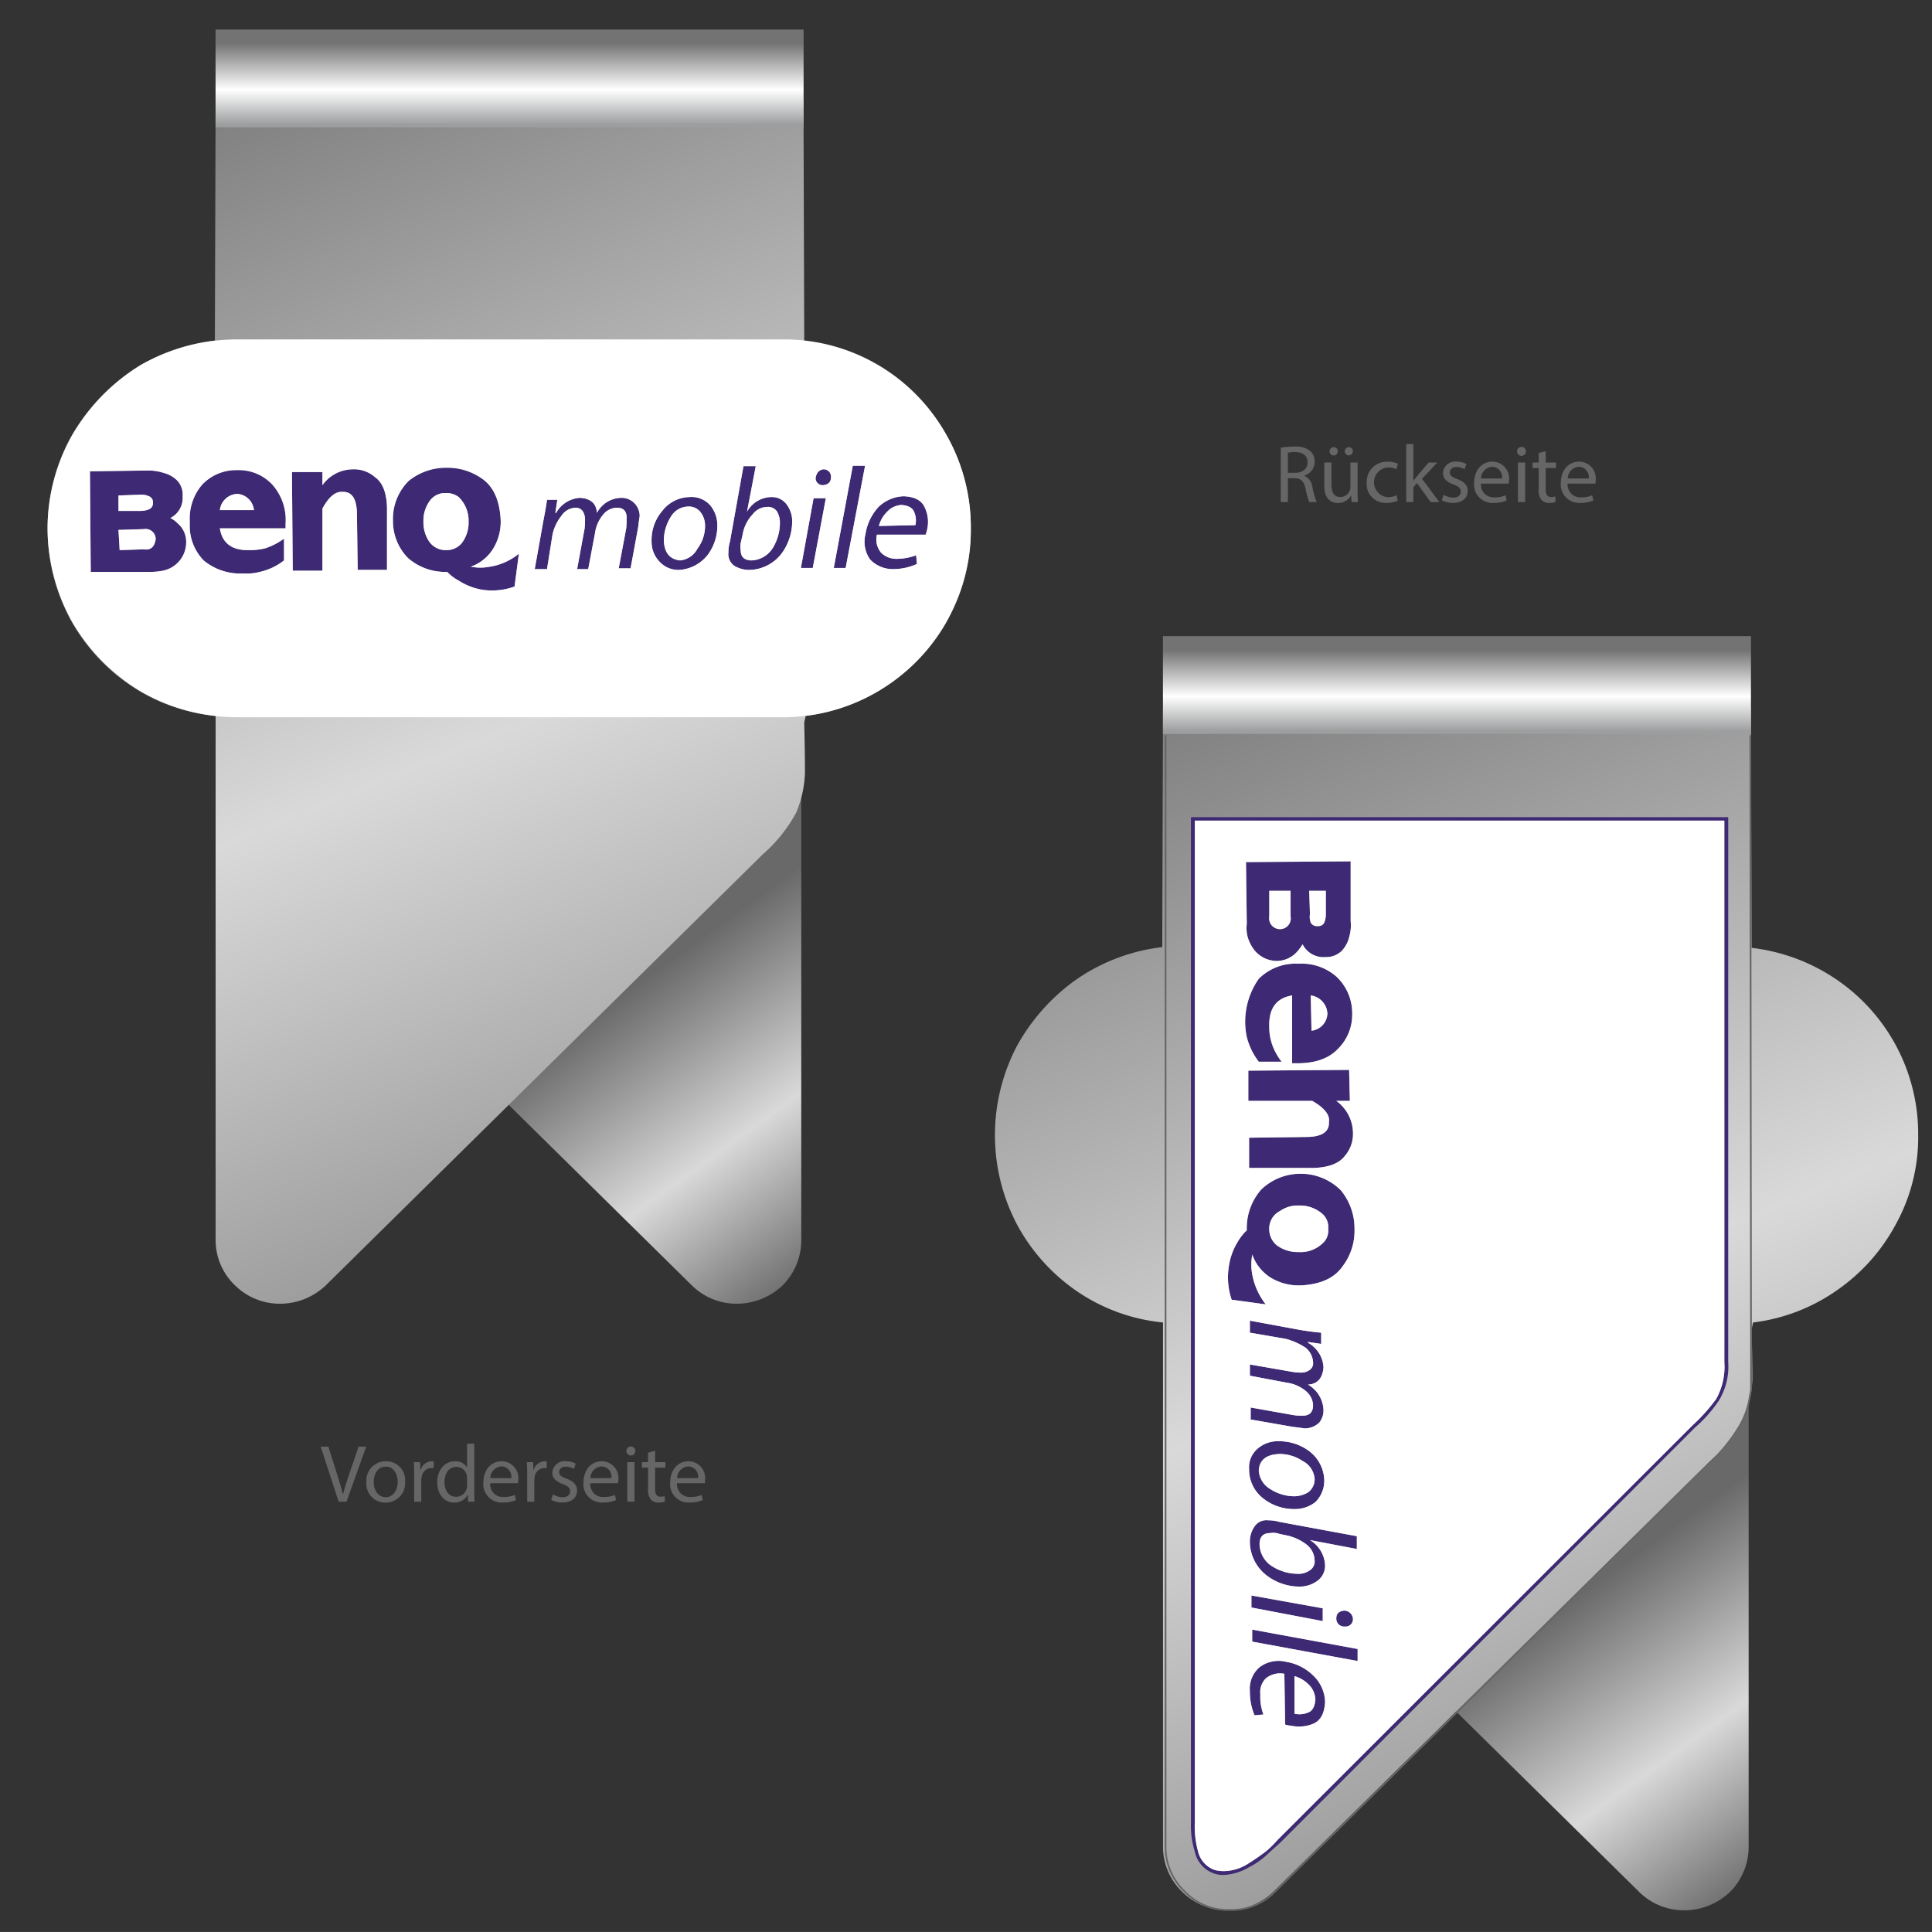
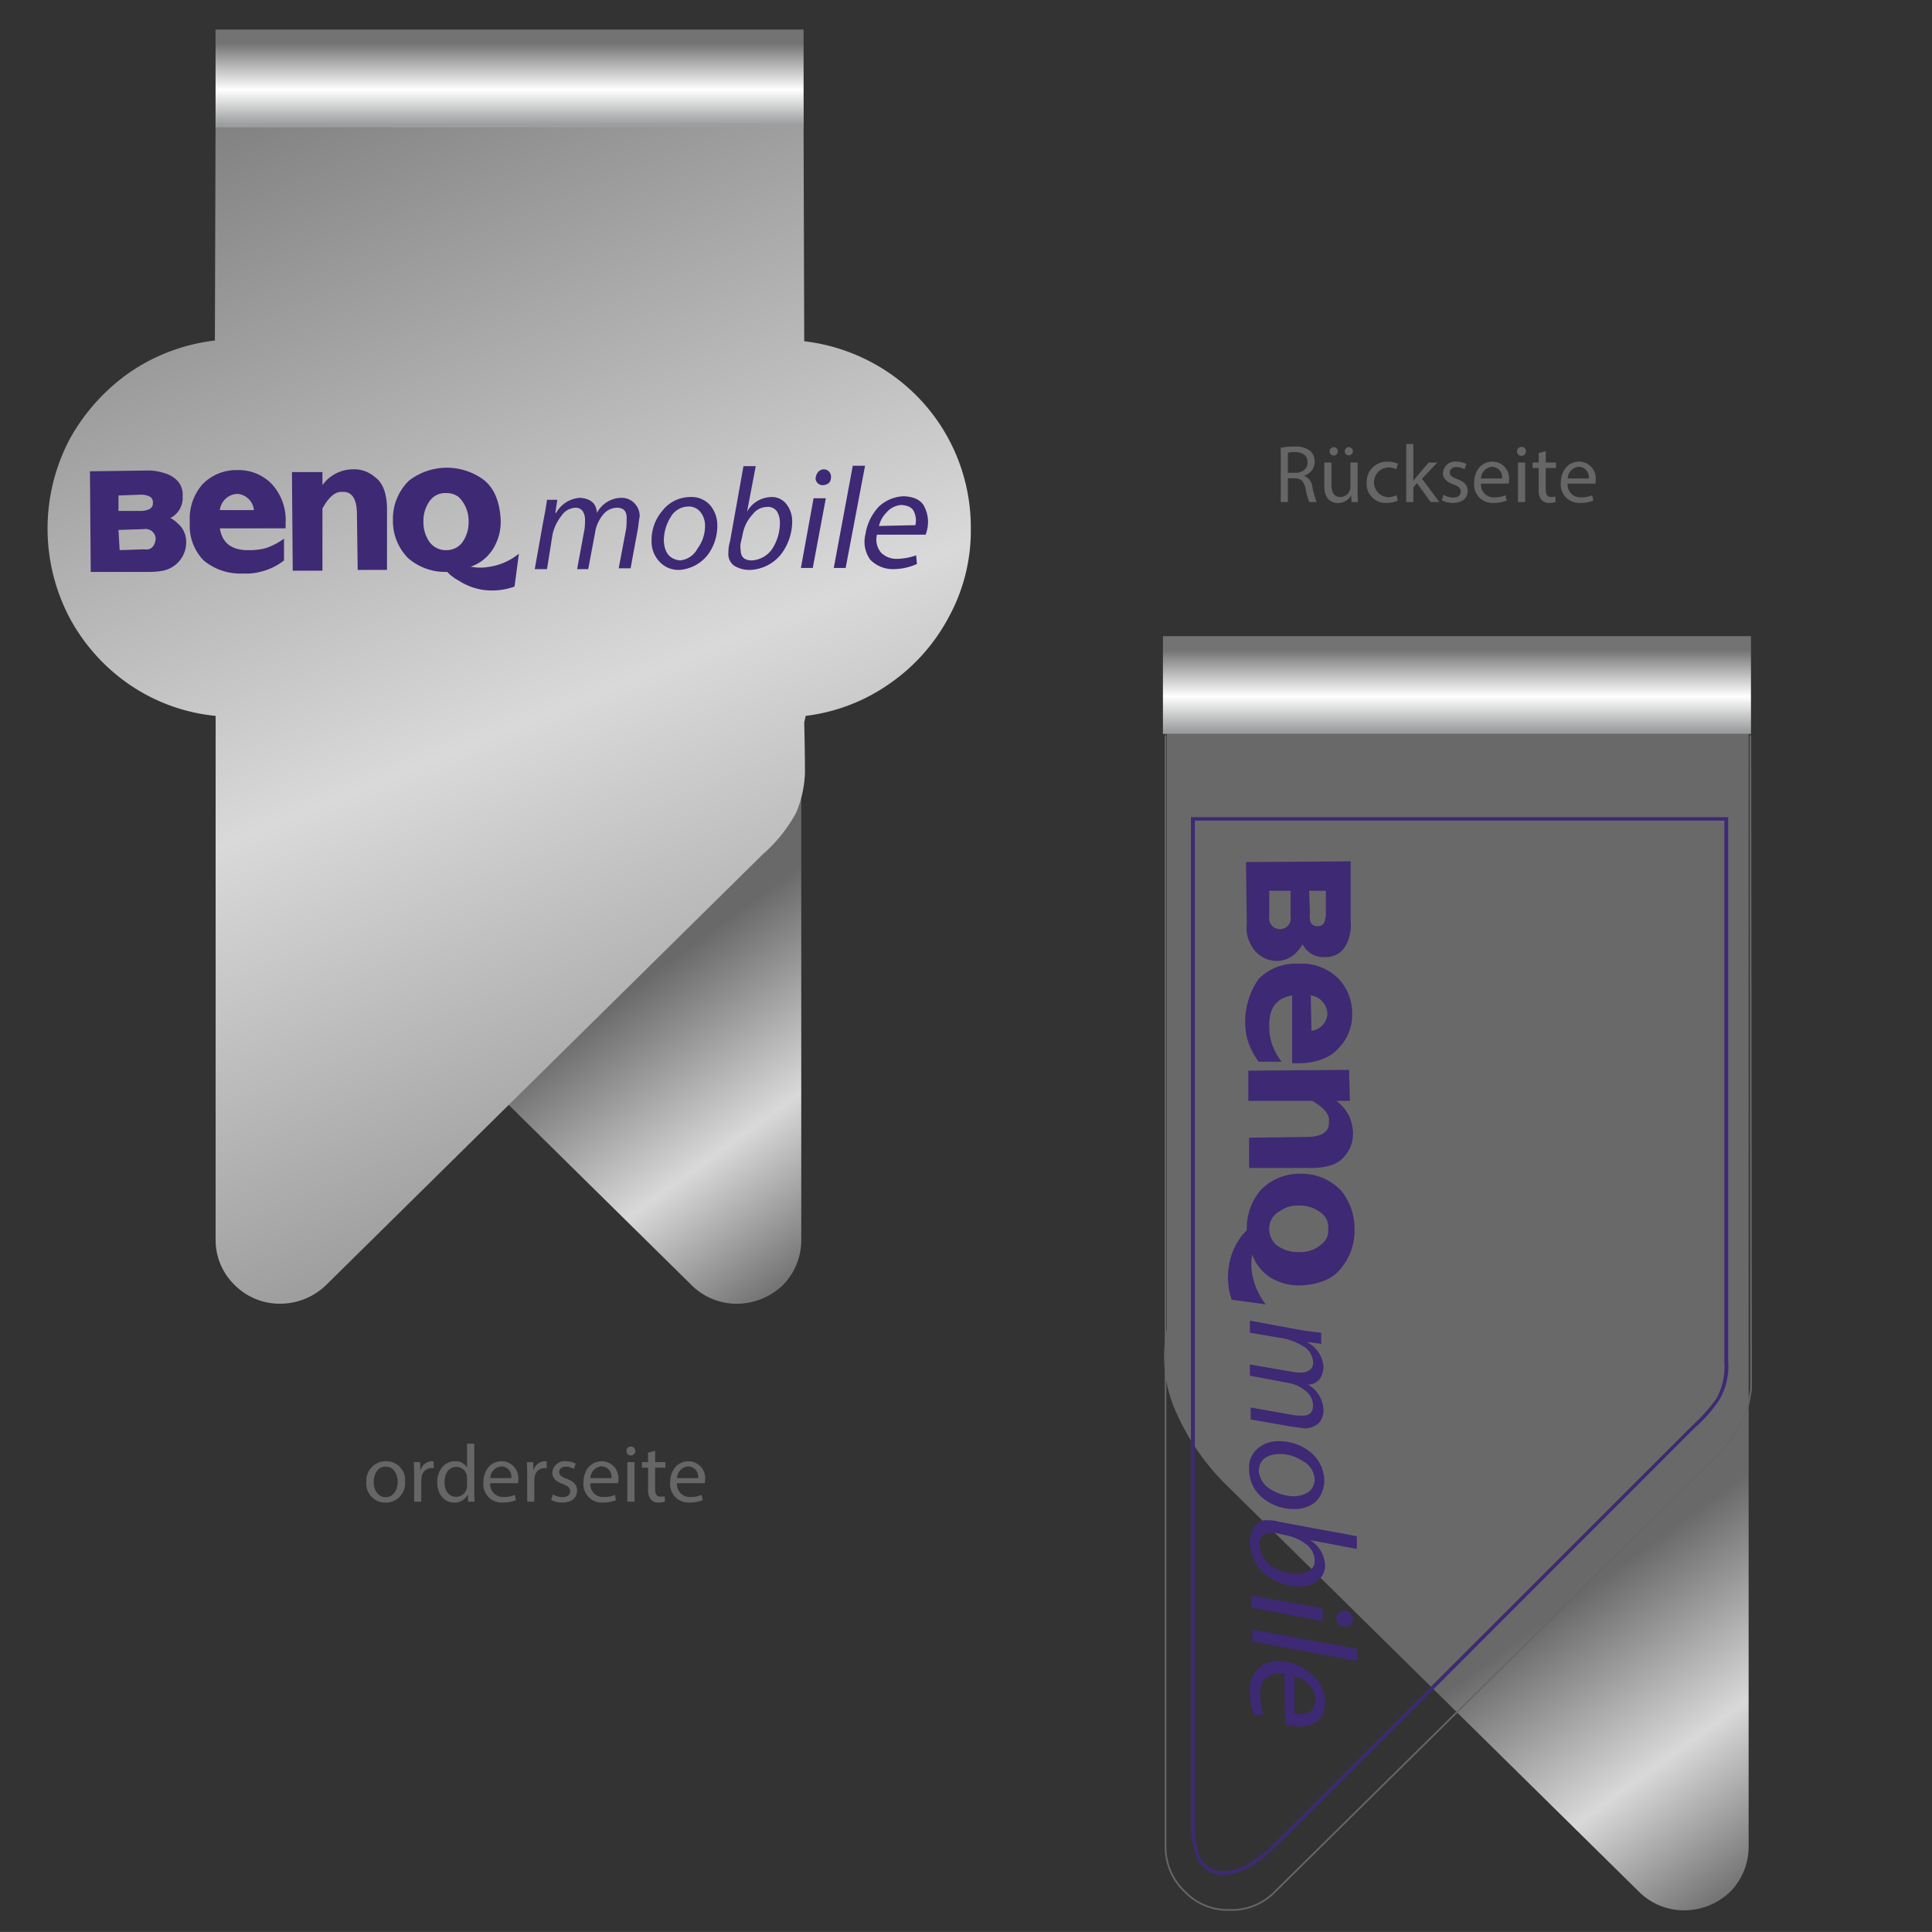
<svg xmlns="http://www.w3.org/2000/svg" xmlns:xlink="http://www.w3.org/1999/xlink" viewBox="0 0 283.465 283.46">
  <rect x="0" y="0" width="283.465" height="283.46" fill="#333333" stroke="none" />
  <defs>
    <style>.cls-1{fill:url(#Unbenannter_Verlauf_19);}.cls-2{fill:url(#Unbenannter_Verlauf_20);}.cls-3{fill:url(#Unbenannter_Verlauf_97);}.cls-4{fill:none;stroke:#666;stroke-miterlimit:10;stroke-width:0.249px;}.cls-5{fill:url(#Unbenannter_Verlauf_19-2);}.cls-6{fill:url(#Unbenannter_Verlauf_20-2);}.cls-7{fill:url(#Unbenannter_Verlauf_97-2);}.cls-8{fill:#3e2974;}.cls-9{fill:#fff;}.cls-10{fill:#666;}</style>
    <linearGradient id="Unbenannter_Verlauf_19" x1="65.204" y1="271.242" x2="43.673" y2="300.921" gradientTransform="matrix(1.469, 0, 0, -1.469, 192.458, 657.946)" gradientUnits="userSpaceOnUse">
      <stop offset="0" stop-color="#595959" />
      <stop offset="0.498" stop-color="#dad9d9" />
      <stop offset="1" stop-color="#6a6969" />
    </linearGradient>
    <linearGradient id="Unbenannter_Verlauf_20" x1="41.713" y1="253.473" x2="-8.702" y2="377.827" gradientTransform="matrix(1.469, 0, 0, -1.469, 192.678, 657.946)" gradientUnits="userSpaceOnUse">
      <stop offset="0" stop-color="#828181" />
      <stop offset="0.498" stop-color="#dad9d9" />
      <stop offset="1" stop-color="#828181" />
    </linearGradient>
    <linearGradient id="Unbenannter_Verlauf_97" x1="213.766" y1="189.166" x2="213.766" y2="177.271" gradientTransform="matrix(1, 0, 0, -1, 0, 284.54)" gradientUnits="userSpaceOnUse">
      <stop offset="0" stop-color="#737373" />
      <stop offset="0.573" stop-color="#fff" />
      <stop offset="1" stop-color="#9c9e9f" />
    </linearGradient>
    <linearGradient id="Unbenannter_Verlauf_19-2" x1="-29.449" y1="331.847" x2="-50.981" y2="361.527" xlink:href="#Unbenannter_Verlauf_19" />
    <linearGradient id="Unbenannter_Verlauf_20-2" x1="-52.941" y1="314.079" x2="-103.355" y2="438.432" xlink:href="#Unbenannter_Verlauf_20" />
    <linearGradient id="Unbenannter_Verlauf_97-2" x1="74.766" y1="278.166" x2="74.766" y2="266.271" xlink:href="#Unbenannter_Verlauf_97" />
  </defs>
  <title>wing-clip-form-01-referenz-01</title>
  <g id="Form_1" data-name="Form 1">
    <g id="Clip">
      <g id="Clips_Clip-4" data-name="Clips Clip-4">
        <g id="Clips_Clip-4-2" data-name="Clips Clip-4">
          <g id="Form4_Vorne" data-name="Form4 Vorne">
            <g id="Layer8_0_FILL" data-name="Layer8 0 FILL">
              <path class="cls-1" d="M171.203,107.677V195.013a19.873,19.873,0,0,0,1.498,12.492,34.375,34.375,0,0,0,7.061,10.211L240.485,277.57a9.356,9.356,0,0,0,6.626,2.716,9.749,9.749,0,0,0,6.735-2.716,9.356,9.356,0,0,0,2.716-6.626V107.677Z" />
            </g>
-             <path class="cls-2" d="M256.996,195.013l.217-.978a27.054,27.054,0,0,0,12.384-4.78,27.547,27.547,0,0,0,8.582-9.668,26.384,26.384,0,0,0,3.259-13.035,27.402,27.402,0,0,0-11.949-22.812,27.837,27.837,0,0,0-12.492-4.671l-.109-35.393H170.637l-.109,35.285a27.837,27.837,0,0,0-12.492,4.671,29.174,29.174,0,0,0-8.799,9.776,28.136,28.136,0,0,0,0,26.288,27.863,27.863,0,0,0,8.799,9.776,27.003,27.003,0,0,0,12.601,4.562v76.908a9.154,9.154,0,0,0,2.824,6.626,9.356,9.356,0,0,0,6.626,2.716,9.749,9.749,0,0,0,6.735-2.716l64.09-63.221a22.062,22.062,0,0,0,4.888-6.083,16.44,16.44,0,0,0,1.304-5.866Q257.105,199.358,256.996,195.013Z" />
            <path class="cls-3" d="M256.905,107.677V93.338h-86.278v14.339Z" />
          </g>
        </g>
        <g id="Kopie-von-deckel">
          <path class="cls-4" d="M171.011,107.875V271.037a8.997,8.997,0,0,0,2.806,6.488,8.725,8.725,0,0,0,6.583,2.703,8.854,8.854,0,0,0,6.691-2.703l63.675-62.821a23.963,23.963,0,0,0,4.209-5.082,11.808,11.808,0,0,0,1.727-4.541l.216-1.189L256.811,107.875" />
        </g>
      </g>
      <g id="Clips_Clip-4-3" data-name="Clips Clip-4">
        <g id="Form4_Vorne-2" data-name="Form4 Vorne">
          <g id="Layer8_0_FILL-2" data-name="Layer8 0 FILL">
            <path class="cls-5" d="M32.203,18.677v87.337a19.873,19.873,0,0,0,1.498,12.492,34.375,34.375,0,0,0,7.061,10.211l60.723,59.854a9.356,9.356,0,0,0,6.626,2.716,9.749,9.749,0,0,0,6.735-2.716,9.356,9.356,0,0,0,2.716-6.626V18.677Z" />
          </g>
          <path class="cls-6" d="M117.996,106.013l.217-.978a27.054,27.054,0,0,0,12.384-4.78,27.547,27.547,0,0,0,8.582-9.668,26.384,26.384,0,0,0,3.259-13.035,27.402,27.402,0,0,0-11.949-22.812,27.836,27.836,0,0,0-12.492-4.671l-.109-35.393H31.637l-.109,35.285a27.837,27.837,0,0,0-12.492,4.671,29.174,29.174,0,0,0-8.799,9.776,28.136,28.136,0,0,0,0,26.288,27.863,27.863,0,0,0,8.799,9.776A27.003,27.003,0,0,0,31.637,105.035v76.908a9.154,9.154,0,0,0,2.824,6.626,9.356,9.356,0,0,0,6.626,2.716,9.749,9.749,0,0,0,6.735-2.716l64.09-63.221a22.061,22.061,0,0,0,4.888-6.083,16.439,16.439,0,0,0,1.304-5.866Q118.105,110.358,117.996,106.013Z" />
          <path class="cls-7" d="M117.905,18.677V4.338h-86.278V18.677Z" />
        </g>
      </g>
    </g>
    <g id="Logo_1" data-name="Logo 1">
      <g id="Szene-1">
        <path class="cls-8" d="M47.309,74.612q1.395-2.557,2.906-2.441,2.034-.116,2.15,2.964l.116,8.484h4.3V74.379q-.116-3.196-1.743-4.358a4.649,4.649,0,0,0-3.312-1.162,5.517,5.517,0,0,0-4.417,2.324V69.265H42.834l.116,14.47h4.358v-9.124m-5.404,2.906v-.755a7.781,7.781,0,0,0-2.034-5.753,6.743,6.743,0,0,0-5.056-2.034,6.88,6.88,0,0,0-5.114,2.092,7.614,7.614,0,0,0-1.86,5.346v.465A7.287,7.287,0,0,0,29.875,82.224a8.412,8.412,0,0,0,5.811,1.918,7.758,7.758,0,0,0,2.441-.232,8.863,8.863,0,0,0,3.545-1.685V79.028A9.897,9.897,0,0,1,38.999,80.423a8.918,8.918,0,0,1-2.383.291q-3.835.116-4.358-3.196h9.647m-9.647-2.673a2.681,2.681,0,0,1,2.557-2.383,2.631,2.631,0,0,1,2.441,2.383H32.258m-19.061-5.695.116,14.76H22.088a9.77,9.77,0,0,0,1.802-.174,4.249,4.249,0,0,0,3.429-4.184,3.539,3.539,0,0,0-1.278-2.789,3.548,3.548,0,0,0-1.046-.755,3.299,3.299,0,0,0,1.802-3.196,2.991,2.991,0,0,0-.872-2.383,4.428,4.428,0,0,0-1.918-1.046,7.32,7.32,0,0,0-2.324-.349l-8.484.116M17.381,72.694l3.312-.116a2.588,2.588,0,0,1,1.162.232.905.905,0,0,1,.581.93.95.95,0,0,1-.581.988,3.109,3.109,0,0,1-1.162.232H17.381V72.694m0,5.056,3.719-.116a1.482,1.482,0,0,1,1.743,1.453q-.232,1.743-1.743,1.511l-3.545.116-.174-2.964m109.541-9.414h-1.802L122.331,83.329h1.743l2.848-14.993m-6.102.523q-.988.116-1.162,1.337a1.039,1.039,0,0,0,1.104.988q1.162-.116,1.162-1.162a1.071,1.071,0,0,0-1.104-1.162m.349,4.242h-1.801L117.508,83.329h1.743L121.169,73.101m14.644,5.346a5.519,5.519,0,0,0,.232-.814,4.867,4.867,0,0,0-.349-3.138q-.639-1.569-3.08-1.685a5.609,5.609,0,0,0-3.719,1.569,7.633,7.633,0,0,0-1.918,4.01,4.502,4.502,0,0,0,.697,3.719,4.615,4.615,0,0,0,3.429,1.395,8.465,8.465,0,0,0,3.429-.755l-.116-1.278a8.427,8.427,0,0,1-2.847.523,3.192,3.192,0,0,1-2.266-.872,2.984,2.984,0,0,1-.639-2.673h7.148m-1.685-3.312a3.013,3.013,0,0,1,.174,1.918l-5.346.116a4.388,4.388,0,0,1,1.162-2.034,3.095,3.095,0,0,1,2.15-1.046q1.511.116,1.86,1.046M70.844,70.311a9.105,9.105,0,0,0-10.867.232,7.855,7.855,0,0,0-2.324,5.811,7.724,7.724,0,0,0,2.208,5.521,8.289,8.289,0,0,0,5.753,2.034,6.662,6.662,0,0,0,1.685,1.278,9.17,9.17,0,0,0,3.429,1.337,9.665,9.665,0,0,0,4.765-.465l.639-4.823a8.882,8.882,0,0,1-4.3,1.918,7.044,7.044,0,0,1-2.673,0h-.116a6.223,6.223,0,0,0,3.254-2.557,7.52,7.52,0,0,0,1.162-4.358q-.232-4.184-2.615-5.927m-3.545,2.615a4.85,4.85,0,0,1,1.453,3.603,4.978,4.978,0,0,1-.988,3.138,2.862,2.862,0,0,1-2.208,1.046,2.934,2.934,0,0,1-2.673-1.395,5.006,5.006,0,0,1-.755-2.789,4.881,4.881,0,0,1,1.046-3.196,2.748,2.748,0,0,1,2.266-.988,2.927,2.927,0,0,1,1.86.581m41.783-4.533L107.106,79.435a5.506,5.506,0,0,0-.232,1.627,2.104,2.104,0,0,0,.814,1.918,4.184,4.184,0,0,0,2.324.639,6.111,6.111,0,0,0,4.649-2.383,7.983,7.983,0,0,0,1.569-4.707,4.059,4.059,0,0,0-.755-2.441,2.68,2.68,0,0,0-2.266-1.162,4.164,4.164,0,0,0-3.603,2.15l1.278-6.683h-1.801m-.349,11.041.232-1.046a5.732,5.732,0,0,1,1.453-2.906,2.704,2.704,0,0,1,2.092-1.104,1.598,1.598,0,0,1,1.511.697,3.291,3.291,0,0,1,.407,1.685,7.116,7.116,0,0,1-.988,3.545,3.862,3.862,0,0,1-3.138,1.918q-1.627,0-1.627-1.511a2.741,2.741,0,0,1,.058-1.278M97.169,74.96a6.57,6.57,0,0,0-1.569,4.475,4.184,4.184,0,0,0,1.104,2.906,3.736,3.736,0,0,0,2.847,1.278h.116a5.791,5.791,0,0,0,4.126-2.15,7.115,7.115,0,0,0,1.453-4.417,4.544,4.544,0,0,0-.988-2.847,3.647,3.647,0,0,0-3.08-1.278,5.179,5.179,0,0,0-4.01,2.034m5.695.291a3.206,3.206,0,0,1,.581,1.801,5.505,5.505,0,0,1-1.104,3.429,3.226,3.226,0,0,1-2.557,1.743q-2.266-.232-2.383-2.906a6.505,6.505,0,0,1,.988-3.429,3.006,3.006,0,0,1,2.557-1.569,2.163,2.163,0,0,1,1.918.93m-15.574,3.022A5.446,5.446,0,0,1,88.51,75.483a2.641,2.641,0,0,1,2.034-.988q1.511,0,1.395,1.743a11.863,11.863,0,0,1-.058,1.278l-1.104,5.869h1.743l1.104-5.986q.116-.988.232-1.685a2.737,2.737,0,0,0-.93-2.034,2.62,2.62,0,0,0-1.743-.639A4.121,4.121,0,0,0,87.58,75.251q-.116-2.034-2.441-2.208A4.297,4.297,0,0,0,81.595,75.251h-.116l.291-1.918H80.258q-.174,1.278-.523,3.022l-1.278,7.148h1.802l.814-5.114a6.616,6.616,0,0,1,1.278-2.673,2.596,2.596,0,0,1,2.034-1.22,1.248,1.248,0,0,1,1.162.581,2.353,2.353,0,0,1,.291,1.162q0,.639-.058,1.278l-1.104,5.986h1.627Z" />
-         <path class="cls-9" d="M142.438,77.517a27.389,27.389,0,0,0-3.719-13.947A27.242,27.242,0,0,0,114.777,49.798H34.698a28.735,28.735,0,0,0-14.005,3.719A29.38,29.38,0,0,0,10.756,63.571,27.821,27.821,0,0,0,6.979,77.517a28.369,28.369,0,0,0,3.777,14.005,29.039,29.039,0,0,0,9.937,9.937,28.368,28.368,0,0,0,14.005,3.777h80.078A27.671,27.671,0,0,0,138.719,91.522a27.919,27.919,0,0,0,3.719-14.005M88.51,75.483a5.446,5.446,0,0,0-1.22,2.789l-.988,5.23H84.675l1.104-5.986q.058-.639.058-1.278a2.353,2.353,0,0,0-.291-1.162,1.248,1.248,0,0,0-1.162-.581,2.596,2.596,0,0,0-2.034,1.22,6.616,6.616,0,0,0-1.278,2.673l-.814,5.114h-1.802l1.278-7.148q.349-1.743.523-3.022H81.769L81.478,75.251h.116a4.297,4.297,0,0,1,3.545-2.208q2.324.174,2.441,2.208a4.121,4.121,0,0,1,3.603-2.208,2.62,2.62,0,0,1,1.743.639,2.737,2.737,0,0,1,.93,2.034q-.116.697-.232,1.685l-1.104,5.986H90.776l1.104-5.869a11.863,11.863,0,0,0,.058-1.278q.116-1.743-1.395-1.743a2.641,2.641,0,0,0-2.034.988m7.09,3.952a6.57,6.57,0,0,1,1.569-4.475,5.179,5.179,0,0,1,4.01-2.034,3.647,3.647,0,0,1,3.08,1.278,4.544,4.544,0,0,1,.988,2.847,7.115,7.115,0,0,1-1.453,4.417,5.791,5.791,0,0,1-4.126,2.15h-.116a3.736,3.736,0,0,1-2.847-1.278,4.184,4.184,0,0,1-1.104-2.906m11.506,0,1.976-11.041h1.801l-1.278,6.683a4.164,4.164,0,0,1,3.603-2.15,2.68,2.68,0,0,1,2.266,1.162,4.059,4.059,0,0,1,.755,2.441,7.983,7.983,0,0,1-1.569,4.707,6.111,6.111,0,0,1-4.649,2.383,4.184,4.184,0,0,1-2.324-.639,2.104,2.104,0,0,1-.814-1.918,5.506,5.506,0,0,1,.232-1.627M65.556,68.626A8.562,8.562,0,0,1,70.844,70.311q2.383,1.743,2.615,5.927a7.52,7.52,0,0,1-1.162,4.358,6.223,6.223,0,0,1-3.254,2.557h.116a7.044,7.044,0,0,0,2.673,0,8.882,8.882,0,0,0,4.3-1.918l-.639,4.823a9.665,9.665,0,0,1-4.765.465,9.17,9.17,0,0,1-3.429-1.337,6.662,6.662,0,0,1-1.685-1.278,8.289,8.289,0,0,1-5.753-2.034,7.724,7.724,0,0,1-2.208-5.521A7.855,7.855,0,0,1,59.977,70.544a8.485,8.485,0,0,1,5.579-1.918m70.49,9.007a5.519,5.519,0,0,1-.232.814h-7.148a2.984,2.984,0,0,0,.639,2.673,3.192,3.192,0,0,0,2.266.872,8.427,8.427,0,0,0,2.847-.523l.116,1.278a8.465,8.465,0,0,1-3.429.755,4.615,4.615,0,0,1-3.429-1.395,4.502,4.502,0,0,1-.697-3.719,7.633,7.633,0,0,1,1.918-4.01,5.609,5.609,0,0,1,3.719-1.569q2.441.116,3.08,1.685a4.867,4.867,0,0,1,.349,3.138m-16.678-4.533H121.169L119.251,83.329H117.508l1.86-10.228m.291-2.906q.174-1.22,1.162-1.337a1.071,1.071,0,0,1,1.104,1.162q-0,1.046-1.162,1.162a1.039,1.039,0,0,1-1.104-.988m5.463-1.86h1.802L124.075,83.329h-1.743l2.789-14.993M13.313,83.91l-.116-14.76,8.484-.116a7.32,7.32,0,0,1,2.324.349,4.428,4.428,0,0,1,1.918,1.046,2.991,2.991,0,0,1,.872,2.383,3.299,3.299,0,0,1-1.802,3.196,3.548,3.548,0,0,1,1.046.755,3.539,3.539,0,0,1,1.278,2.789,4.249,4.249,0,0,1-3.429,4.184,9.77,9.77,0,0,1-1.802.174h-8.775m28.591-7.148v.755H32.258q.523,3.312,4.358,3.196a8.918,8.918,0,0,0,2.383-.291,9.897,9.897,0,0,0,2.673-1.395v3.196a8.863,8.863,0,0,1-3.545,1.685,7.758,7.758,0,0,1-2.441.232,8.412,8.412,0,0,1-5.811-1.918,7.287,7.287,0,0,1-2.034-5.346v-.465A7.614,7.614,0,0,1,29.701,71.067a6.88,6.88,0,0,1,5.114-2.092,6.743,6.743,0,0,1,5.056,2.034,7.781,7.781,0,0,1,2.034,5.753m8.31-4.591q-1.511-.116-2.906,2.441v9.124H42.95L42.834,69.265h4.475v1.918a5.517,5.517,0,0,1,4.417-2.324,4.649,4.649,0,0,1,3.312,1.162q1.627,1.162,1.743,4.358v9.24h-4.3l-.116-8.484q-.116-3.08-2.15-2.964m-15.4.291a2.681,2.681,0,0,0-2.557,2.383h4.998a2.631,2.631,0,0,0-2.441-2.383m-13.714,5.172-3.719.116.174,2.964,3.545-.116q1.511.232,1.743-1.511a1.482,1.482,0,0,0-1.743-1.453m-.407-5.056-3.312.116v2.266h3.312a3.109,3.109,0,0,0,1.162-.232.95.95,0,0,0,.581-.988.905.905,0,0,0-.581-.93,2.588,2.588,0,0,0-1.162-.232M134.302,77.052a3.013,3.013,0,0,0-.174-1.918q-.349-.93-1.86-1.046a3.095,3.095,0,0,0-2.15,1.046,4.388,4.388,0,0,0-1.162,2.034l5.346-.116m-65.55-.523a4.85,4.85,0,0,0-1.453-3.603,2.927,2.927,0,0,0-1.86-.581,2.748,2.748,0,0,0-2.266.988,4.881,4.881,0,0,0-1.046,3.196,5.006,5.006,0,0,0,.755,2.789,2.934,2.934,0,0,0,2.673,1.395,2.862,2.862,0,0,0,2.208-1.046,4.978,4.978,0,0,0,.988-3.138m40.214,1.86-.232,1.046a2.741,2.741,0,0,0-.058,1.278q0,1.511,1.627,1.511a3.862,3.862,0,0,0,3.138-1.918,7.116,7.116,0,0,0,.988-3.545,3.291,3.291,0,0,0-.407-1.685,1.598,1.598,0,0,0-1.511-.697,2.704,2.704,0,0,0-2.092,1.104,5.732,5.732,0,0,0-1.453,2.906m-5.521-1.337a3.206,3.206,0,0,0-.581-1.801,2.163,2.163,0,0,0-1.918-.93,3.006,3.006,0,0,0-2.557,1.569,6.505,6.505,0,0,0-.988,3.429q.116,2.673,2.383,2.906a3.226,3.226,0,0,0,2.557-1.743A5.505,5.505,0,0,0,103.445,77.052Z" />
      </g>
      <g id="Szene-1-2" data-name="Szene-1">
        <path class="cls-8" d="M186.112,271.914q1.251-1.137,1.706-1.536l60.855-60.911a20.12,20.12,0,0,0,3.526-3.981,9.558,9.558,0,0,0,1.365-5.63v-79.964H174.738V267.364a12.818,12.818,0,0,0,.569,4.322,4.32,4.32,0,0,0,2.787,3.185,4.143,4.143,0,0,0,1.422.228,7.992,7.992,0,0,0,3.64-1.081,11.783,11.783,0,0,0,2.957-2.104m1.365-1.991a16.328,16.328,0,0,1-1.649,1.649,34.628,34.628,0,0,1-2.901,1.991,6.661,6.661,0,0,1-3.412.967,4.95,4.95,0,0,1-1.308-.171,3.816,3.816,0,0,1-2.446-2.787,13.764,13.764,0,0,1-.455-4.209V120.403h77.689v79.452a9.75,9.75,0,0,1-1.194,5.403,26.202,26.202,0,0,1-3.469,3.867l-60.855,60.798m1.194-26.105a4.605,4.605,0,0,0-3.867.796,4.147,4.147,0,0,0-1.422,3.526,8.95,8.95,0,0,0,.682,3.526l1.308-.114a7.291,7.291,0,0,1-.455-2.957,2.816,2.816,0,0,1,.796-2.332,3.294,3.294,0,0,1,2.73-.682l.114,7.45a4.338,4.338,0,0,0,.91.171,5.479,5.479,0,0,0,3.185-.284q1.649-.683,1.763-3.242a5.585,5.585,0,0,0-1.763-3.867,7.374,7.374,0,0,0-3.981-1.991m3.242,3.242a3.25,3.25,0,0,1,1.081,2.275q-.114,1.592-1.081,1.934a3.302,3.302,0,0,1-1.991.171v-5.517a4.695,4.695,0,0,1,1.991,1.137m2.161-9.213v-1.877L183.61,234.093v1.763l10.465,1.991m5.119,5.858v-1.763l-15.47-2.844V240.861l15.47,2.844m-1.991-7.394q-1.137.114-1.137,1.137a1.148,1.148,0,0,0,1.251,1.194,1.076,1.076,0,0,0,1.194-1.081,1.288,1.288,0,0,0-1.308-1.251m-9.498-13.024a5.974,5.974,0,0,0-1.649-.227,2.08,2.08,0,0,0-1.991.91,3.843,3.843,0,0,0-.682,2.275,6.297,6.297,0,0,0,2.446,4.891,7.931,7.931,0,0,0,4.834,1.649,4.358,4.358,0,0,0,2.559-.796,2.741,2.741,0,0,0,1.194-2.389,4.555,4.555,0,0,0-2.218-3.64l6.882,1.308V225.391l-11.375-2.104m-1.024,6.54a3.909,3.909,0,0,1-1.877-3.242q0-1.649,1.536-1.649a2.645,2.645,0,0,1,1.365.114l1.081.227a7.202,7.202,0,0,1,3.014,1.422,3.029,3.029,0,0,1,1.081,2.218,1.551,1.551,0,0,1-.796,1.536,2.741,2.741,0,0,1-1.649.455,7.064,7.064,0,0,1-3.754-1.081m.91-18.37a4.475,4.475,0,0,0-3.128,1.137,3.579,3.579,0,0,0-1.194,2.957v.114a5.333,5.333,0,0,0,2.104,4.209,7.248,7.248,0,0,0,4.55,1.536,4.837,4.837,0,0,0,3.071-1.024,4.418,4.418,0,0,0,1.308-3.185,5.569,5.569,0,0,0-2.104-4.209,7.332,7.332,0,0,0-4.607-1.536m-2.901,4.322q.114-2.332,3.014-2.446a6.018,6.018,0,0,1,3.412,1.024,3.208,3.208,0,0,1,1.763,2.616,2.357,2.357,0,0,1-.967,1.991,4.09,4.09,0,0,1-1.991.569,6.594,6.594,0,0,1-3.583-1.081,3.395,3.395,0,0,1-1.649-2.673m9.157-20.247q-1.308-.114-3.071-.398l-7.394-1.365v1.763l5.289.91a9.669,9.669,0,0,1,2.901,1.308,2.935,2.935,0,0,1,1.081,2.104,1.202,1.202,0,0,1-.569,1.194,2.103,2.103,0,0,1-1.194.341,8.72,8.72,0,0,1-1.308-.114l-6.199-1.081v1.649l5.403,1.024a5.544,5.544,0,0,1,2.901,1.308,2.831,2.831,0,0,1,.967,1.991q-0,1.649-1.763,1.536a6.197,6.197,0,0,1-1.308-.114l-6.085-1.081v1.763l6.199,1.081q.967.114,1.763.228a3.086,3.086,0,0,0,2.104-.853,2.865,2.865,0,0,0,.626-1.82,4.505,4.505,0,0,0-2.275-3.754q2.047-.114,2.275-2.502a4.383,4.383,0,0,0-2.275-3.64v-.114l1.934.284v-1.649m-3.071-23.318a7.901,7.901,0,0,0-5.744,2.332,8.574,8.574,0,0,0-2.104,5.972,7.272,7.272,0,0,0-1.308,1.649,9.387,9.387,0,0,0-1.308,3.526,10.233,10.233,0,0,0,.398,5.005l5.005.682a10.024,10.024,0,0,1-1.991-4.436,7.853,7.853,0,0,1,0-2.787v-.114A6.545,6.545,0,0,0,186.34,187.4a7.956,7.956,0,0,0,4.55,1.194q4.322-.227,6.085-2.787a8.533,8.533,0,0,0,1.763-5.403,8.823,8.823,0,0,0-1.991-5.744,7.966,7.966,0,0,0-5.972-2.446m4.095,8.076a2.471,2.471,0,0,1-.569,1.877,4.684,4.684,0,0,1-3.754,1.536,5.209,5.209,0,0,1-3.185-.967,3.072,3.072,0,0,1-1.137-2.332,2.877,2.877,0,0,1,1.592-2.73,4.48,4.48,0,0,1,2.73-.796,5.007,5.007,0,0,1,3.299,1.081,2.568,2.568,0,0,1,1.024,2.332m-11.602-13.365v4.436h9.498q3.299-.114,4.55-1.763a4.899,4.899,0,0,0,1.194-3.412,5.882,5.882,0,0,0-2.446-4.664h1.991l-.114-4.55-14.787.114v4.436h9.384q2.673,1.536,2.446,3.071.114,2.104-3.014,2.218l-8.702.114m7.394-25.536h-.455a7.586,7.586,0,0,0-5.517,2.218,10.917,10.917,0,0,0-1.763,8.531,9.941,9.941,0,0,0,1.763,3.64h3.356a8.716,8.716,0,0,1-1.479-2.787,7.904,7.904,0,0,1-.341-2.389q-.114-3.981,3.356-4.55v9.953q.398,0,.739,0,3.981,0,5.972-2.104a7.035,7.035,0,0,0,2.104-5.175,7.376,7.376,0,0,0-2.218-5.346,7.699,7.699,0,0,0-5.517-1.991m4.095,7.337a2.623,2.623,0,0,1-2.332,2.502l-.114-5.175a2.801,2.801,0,0,1,2.446,2.673m-4.436-9.1a7.201,7.201,0,0,0,.796-1.081,3.408,3.408,0,0,0,3.299,1.877,3.305,3.305,0,0,0,2.446-.91,4.454,4.454,0,0,0,1.081-1.991,6.118,6.118,0,0,0,.227-2.389v-8.759l-15.356.114.114,9.043a5.283,5.283,0,0,0,.114,1.877,5.684,5.684,0,0,0,.91,1.877,4.274,4.274,0,0,0,3.412,1.706,4.048,4.048,0,0,0,2.957-1.365m-4.095-8.929h3.128v3.754a1.581,1.581,0,0,1-1.536,1.877,1.601,1.601,0,0,1-1.592-1.877v-3.754m7.109,5.175a.997.997,0,0,1-1.024-.512,2.429,2.429,0,0,1-.114-1.251l-.114-3.412h2.446v3.412a3.339,3.339,0,0,1-.228,1.251.945.945,0,0,1-.967.512" />
-         <path class="cls-9" d="M185.828,271.573a16.328,16.328,0,0,0,1.649-1.649l60.855-60.798a26.202,26.202,0,0,0,3.469-3.867,9.75,9.75,0,0,0,1.194-5.403V120.403H175.306V267.364a13.764,13.764,0,0,0,.455,4.209,3.816,3.816,0,0,0,2.446,2.787,4.95,4.95,0,0,0,1.308.171,6.661,6.661,0,0,0,3.412-.967,34.628,34.628,0,0,0,2.901-1.991m5.289-133.027a7.201,7.201,0,0,1-.796,1.081,4.048,4.048,0,0,1-2.957,1.365,4.274,4.274,0,0,1-3.412-1.706,5.684,5.684,0,0,1-.91-1.877,5.283,5.283,0,0,1-.114-1.877l-.114-9.043,15.356-.114v8.759a6.118,6.118,0,0,1-.227,2.389,4.454,4.454,0,0,1-1.081,1.991,3.305,3.305,0,0,1-2.446.91,3.408,3.408,0,0,1-3.299-1.877m-.91,2.844h.455a7.699,7.699,0,0,1,5.517,1.991,7.376,7.376,0,0,1,2.218,5.346,7.035,7.035,0,0,1-2.104,5.175q-1.991,2.104-5.972,2.104-.341,0-.739,0V146.053q-3.469.569-3.356,4.55a7.904,7.904,0,0,0,.341,2.389,8.716,8.716,0,0,0,1.479,2.787h-3.356a9.941,9.941,0,0,1-1.763-3.64,10.917,10.917,0,0,1,1.763-8.531,7.586,7.586,0,0,1,5.517-2.218m-6.939,29.972v-4.436l8.702-.114q3.128-.114,3.014-2.218.227-1.536-2.446-3.071H183.155v-4.436l14.787-.114.114,4.55h-1.991a5.882,5.882,0,0,1,2.446,4.664,4.899,4.899,0,0,1-1.194,3.412q-1.251,1.649-4.55,1.763h-9.498m1.763,3.185a8.378,8.378,0,0,1,11.716.114,8.823,8.823,0,0,1,1.991,5.744,8.533,8.533,0,0,1-1.763,5.403q-1.763,2.559-6.085,2.787A7.956,7.956,0,0,1,186.34,187.4a6.545,6.545,0,0,1-2.616-3.356v.114a7.853,7.853,0,0,0,0,2.787,10.024,10.024,0,0,0,1.991,4.436l-5.005-.682a10.233,10.233,0,0,1-.398-5.005,9.387,9.387,0,0,1,1.308-3.526,7.272,7.272,0,0,1,1.308-1.649,8.574,8.574,0,0,1,2.104-5.972m5.744,20.588q1.763.284,3.071.398v1.649l-1.934-.284v.114a4.383,4.383,0,0,1,2.275,3.64q-.227,2.389-2.275,2.502a4.505,4.505,0,0,1,2.275,3.754,2.865,2.865,0,0,1-.626,1.82,3.086,3.086,0,0,1-2.104.853q-.796-.114-1.763-.228l-6.199-1.081v-1.763l6.085,1.081a6.197,6.197,0,0,0,1.308.114q1.763.114,1.763-1.536a2.831,2.831,0,0,0-.967-1.991,5.544,5.544,0,0,0-2.901-1.308l-5.403-1.024v-1.649l6.199,1.081a8.72,8.72,0,0,0,1.308.114,2.103,2.103,0,0,0,1.194-.341,1.202,1.202,0,0,0,.569-1.194,2.935,2.935,0,0,0-1.081-2.104,9.669,9.669,0,0,0-2.901-1.308l-5.289-.91v-1.763l7.394,1.365m-6.313,17.46a4.475,4.475,0,0,1,3.128-1.137,7.332,7.332,0,0,1,4.607,1.536,5.569,5.569,0,0,1,2.104,4.209,4.418,4.418,0,0,1-1.308,3.185,4.837,4.837,0,0,1-3.071,1.024,7.248,7.248,0,0,1-4.55-1.536,5.333,5.333,0,0,1-2.104-4.209v-.114a3.579,3.579,0,0,1,1.194-2.957m1.592,10.465a5.974,5.974,0,0,1,1.649.227l11.375,2.104v1.877l-6.882-1.308a4.555,4.555,0,0,1,2.218,3.64,2.741,2.741,0,0,1-1.194,2.389,4.358,4.358,0,0,1-2.559.796,7.931,7.931,0,0,1-4.834-1.649,6.297,6.297,0,0,1-2.446-4.891,3.843,3.843,0,0,1,.682-2.275,2.08,2.08,0,0,1,1.991-.91m10.01,14.389q0-1.024,1.137-1.137a1.288,1.288,0,0,1,1.308,1.251,1.076,1.076,0,0,1-1.194,1.081,1.148,1.148,0,0,1-1.251-1.194m3.128,4.493v1.763L183.724,240.861v-1.763l15.47,2.844m-5.119-5.972v1.877L183.61,235.856V234.093l10.465,1.877m-9.27,8.645a4.605,4.605,0,0,1,3.867-.796,7.374,7.374,0,0,1,3.981,1.991,5.585,5.585,0,0,1,1.763,3.867q-.114,2.559-1.763,3.242a5.479,5.479,0,0,1-3.185.284,4.338,4.338,0,0,1-.91-.171l-.114-7.45a3.294,3.294,0,0,0-2.73.682,2.816,2.816,0,0,0-.796,2.332,7.291,7.291,0,0,0,.455,2.957l-1.308.114a8.95,8.95,0,0,1-.682-3.526,4.147,4.147,0,0,1,1.422-3.526m8.19,4.721a3.25,3.25,0,0,0-1.081-2.275,4.695,4.695,0,0,0-1.991-1.137v5.517a3.302,3.302,0,0,0,1.991-.171q.967-.341,1.081-1.934m-8.19-22.749a3.909,3.909,0,0,0,1.877,3.242,7.064,7.064,0,0,0,3.754,1.081,2.741,2.741,0,0,0,1.649-.455,1.551,1.551,0,0,0,.796-1.536,3.029,3.029,0,0,0-1.081-2.218,7.202,7.202,0,0,0-3.014-1.422l-1.081-.227a2.645,2.645,0,0,0-1.365-.114q-1.536,0-1.536,1.649m2.901-13.252q-2.901.114-3.014,2.446a3.395,3.395,0,0,0,1.649,2.673,6.594,6.594,0,0,0,3.583,1.081,4.09,4.09,0,0,0,1.991-.569,2.357,2.357,0,0,0,.967-1.991,3.208,3.208,0,0,0-1.763-2.616,6.018,6.018,0,0,0-3.412-1.024m6.597-31.167a2.471,2.471,0,0,0,.569-1.877,2.568,2.568,0,0,0-1.024-2.332,5.007,5.007,0,0,0-3.299-1.081,4.48,4.48,0,0,0-2.73.796,2.877,2.877,0,0,0-1.592,2.73,3.072,3.072,0,0,0,1.137,2.332,5.209,5.209,0,0,0,3.185.967,4.684,4.684,0,0,0,3.754-1.536m-1.877-30.939a2.623,2.623,0,0,0,2.332-2.502,2.801,2.801,0,0,0-2.446-2.673l.114,5.175m-.114-15.868a.997.997,0,0,0,1.024.512.945.945,0,0,0,.967-.512,3.339,3.339,0,0,0,.228-1.251v-3.412h-2.446l.114,3.412a2.429,2.429,0,0,0,.114,1.251m-2.957-4.664h-3.128v3.754a1.601,1.601,0,0,0,1.592,1.877,1.581,1.581,0,0,0,1.536-1.877v-3.754" />
      </g>
    </g>
  </g>
  <g id="Text">
-     <path class="cls-10" d="M49.689,220.333l-2.639-8.084h1.128l1.259,3.982c.348,1.091.647,2.074.863,3.022H50.325c.228-.936.563-1.955.924-3.011l1.367-3.994h1.115l-2.891,8.084Z" />
    <path class="cls-10" d="M59.431,217.383a2.837,2.837,0,0,1-2.891,3.082,2.759,2.759,0,0,1-2.782-2.986,2.834,2.834,0,0,1,2.878-3.082A2.749,2.749,0,0,1,59.431,217.383Zm-4.605.06c0,1.271.731,2.231,1.763,2.231,1.008,0,1.763-.948,1.763-2.255,0-.983-.491-2.231-1.738-2.231C55.365,215.188,54.826,216.339,54.826,217.442Z" />
    <path class="cls-10" d="M60.766,216.339c0-.684-.013-1.271-.049-1.811h.924l.036,1.14h.048a1.741,1.741,0,0,1,1.607-1.271,1.121,1.121,0,0,1,.3.036v.995a1.565,1.565,0,0,0-.36-.036,1.481,1.481,0,0,0-1.415,1.355,3.024,3.024,0,0,0-.048.491V220.333h-1.043Z" />
    <path class="cls-10" d="M69.584,211.817v7.017c0,.516.012,1.104.048,1.499h-.947l-.048-1.008h-.024a2.145,2.145,0,0,1-1.979,1.14c-1.403,0-2.482-1.188-2.482-2.95-.013-1.931,1.188-3.118,2.603-3.118a1.94,1.94,0,0,1,1.751.888h.023v-3.467Zm-1.056,5.073a1.852,1.852,0,0,0-.048-.443,1.552,1.552,0,0,0-1.523-1.224c-1.091,0-1.738.96-1.738,2.243,0,1.175.575,2.146,1.715,2.146a1.586,1.586,0,0,0,1.547-1.259,1.832,1.832,0,0,0,.048-.456Z" />
    <path class="cls-10" d="M71.926,217.622a1.86,1.86,0,0,0,1.991,2.016,3.819,3.819,0,0,0,1.607-.3l.18.755a4.701,4.701,0,0,1-1.931.36,2.696,2.696,0,0,1-2.854-2.927c0-1.751,1.031-3.13,2.723-3.13a2.459,2.459,0,0,1,2.398,2.734,4.011,4.011,0,0,1-.036.491Zm3.095-.755a1.504,1.504,0,0,0-1.463-1.716,1.75,1.75,0,0,0-1.619,1.716Z" />
    <path class="cls-10" d="M77.35,216.339c0-.684-.013-1.271-.049-1.811h.924l.036,1.14h.048a1.741,1.741,0,0,1,1.607-1.271,1.121,1.121,0,0,1,.3.036v.995a1.565,1.565,0,0,0-.36-.036,1.481,1.481,0,0,0-1.415,1.355,3.023,3.023,0,0,0-.048.491V220.333h-1.043Z" />
    <path class="cls-10" d="M81.13,219.254a2.772,2.772,0,0,0,1.392.42c.768,0,1.127-.384,1.127-.864,0-.504-.3-.779-1.079-1.067-1.044-.371-1.535-.947-1.535-1.643a1.79,1.79,0,0,1,2.003-1.703,2.898,2.898,0,0,1,1.427.359l-.264.768a2.261,2.261,0,0,0-1.188-.336c-.623,0-.971.36-.971.792,0,.479.348.695,1.103.983,1.008.384,1.523.888,1.523,1.751,0,1.02-.791,1.739-2.171,1.739a3.317,3.317,0,0,1-1.631-.396Z" />
    <path class="cls-10" d="M86.613,217.622a1.86,1.86,0,0,0,1.991,2.016,3.819,3.819,0,0,0,1.607-.3l.18.755a4.701,4.701,0,0,1-1.931.36,2.696,2.696,0,0,1-2.854-2.927c0-1.751,1.031-3.13,2.723-3.13a2.459,2.459,0,0,1,2.398,2.734,4.011,4.011,0,0,1-.036.491Zm3.095-.755a1.504,1.504,0,0,0-1.463-1.716,1.75,1.75,0,0,0-1.619,1.716Z" />
    <path class="cls-10" d="M93.214,212.897a.654.654,0,0,1-1.308,0,.644.644,0,0,1,.66-.66A.627.627,0,0,1,93.214,212.897ZM92.039,220.333v-5.805h1.055V220.333Z" />
    <path class="cls-10" d="M96.117,212.861v1.667h1.512v.804H96.117v3.13c0,.72.204,1.128.792,1.128a2.338,2.338,0,0,0,.611-.072l.048.791a2.576,2.576,0,0,1-.936.145,1.461,1.461,0,0,1-1.139-.444,2.149,2.149,0,0,1-.408-1.511v-3.166h-.899v-.804h.899v-1.392Z" />
    <path class="cls-10" d="M99.333,217.622a1.86,1.86,0,0,0,1.991,2.016,3.819,3.819,0,0,0,1.607-.3l.18.755a4.701,4.701,0,0,1-1.931.36,2.696,2.696,0,0,1-2.854-2.927c0-1.751,1.031-3.13,2.723-3.13a2.459,2.459,0,0,1,2.398,2.734,4.011,4.011,0,0,1-.036.491Zm3.095-.755a1.504,1.504,0,0,0-1.463-1.716,1.75,1.75,0,0,0-1.619,1.716Z" />
    <path class="cls-10" d="M187.913,65.691a10.832,10.832,0,0,1,2.003-.168,3.309,3.309,0,0,1,2.339.659,2.014,2.014,0,0,1,.636,1.535,2.123,2.123,0,0,1-1.523,2.063v.036a2.012,2.012,0,0,1,1.188,1.631,12.833,12.833,0,0,0,.624,2.219h-1.079a10.362,10.362,0,0,1-.54-1.931c-.24-1.115-.672-1.535-1.619-1.571h-.983V73.666h-1.044Zm1.044,3.682h1.067c1.115,0,1.823-.611,1.823-1.535,0-1.043-.756-1.499-1.859-1.511a4.301,4.301,0,0,0-1.031.096Z" />
    <path class="cls-10" d="M199.191,72.084c0,.6.013,1.127.049,1.583H198.304l-.061-.947h-.023a2.185,2.185,0,0,1-1.919,1.079c-.912,0-2.003-.504-2.003-2.543V67.862h1.055v3.214c0,1.104.336,1.848,1.296,1.848a1.488,1.488,0,0,0,1.487-1.5V67.862h1.055Zm-4.113-5.865a.614.614,0,0,1,.611-.611.587.587,0,0,1,.588.611.594.594,0,0,1-.588.612A.607.607,0,0,1,195.077,66.218Zm2.23,0a.604.604,0,0,1,.6-.611.587.587,0,0,1,.588.611.594.594,0,1,1-1.188,0Z" />
    <path class="cls-10" d="M205.083,73.451a3.897,3.897,0,0,1-1.668.336,2.757,2.757,0,0,1-2.89-2.963,2.949,2.949,0,0,1,3.118-3.082,3.536,3.536,0,0,1,1.463.3l-.24.815a2.448,2.448,0,0,0-1.223-.275,2.188,2.188,0,0,0-.036,4.365,2.997,2.997,0,0,0,1.295-.288Z" />
    <path class="cls-10" d="M207.366,70.524H207.39c.144-.203.348-.455.516-.659l1.703-2.003h1.271L208.637,70.249l2.555,3.418h-1.283l-2.003-2.782-.54.6V73.666h-1.043V65.151h1.043Z" />
    <path class="cls-10" d="M211.805,72.587a2.772,2.772,0,0,0,1.392.42c.768,0,1.127-.384,1.127-.864,0-.504-.3-.779-1.079-1.067-1.044-.371-1.535-.947-1.535-1.643A1.79,1.79,0,0,1,213.712,67.73a2.898,2.898,0,0,1,1.427.359l-.264.768a2.261,2.261,0,0,0-1.188-.336c-.623,0-.971.36-.971.792,0,.479.348.695,1.103.983,1.008.384,1.523.888,1.523,1.751,0,1.02-.791,1.739-2.171,1.739a3.317,3.317,0,0,1-1.631-.396Z" />
    <path class="cls-10" d="M217.288,70.956a1.86,1.86,0,0,0,1.991,2.016,3.819,3.819,0,0,0,1.607-.3l.18.755a4.701,4.701,0,0,1-1.931.36,2.696,2.696,0,0,1-2.854-2.927c0-1.751,1.031-3.13,2.723-3.13a2.459,2.459,0,0,1,2.398,2.734,4.012,4.012,0,0,1-.036.491Zm3.095-.755a1.504,1.504,0,0,0-1.463-1.716,1.75,1.75,0,0,0-1.619,1.716Z" />
    <path class="cls-10" d="M223.889,66.231a.654.654,0,0,1-1.308,0,.644.644,0,0,1,.66-.66A.627.627,0,0,1,223.889,66.231Zm-1.175,7.436V67.862h1.055V73.666Z" />
    <path class="cls-10" d="M226.792,66.195v1.667H228.304v.804h-1.512v3.13c0,.72.204,1.128.792,1.128a2.337,2.337,0,0,0,.611-.072l.048.791a2.577,2.577,0,0,1-.936.145,1.461,1.461,0,0,1-1.139-.444,2.149,2.149,0,0,1-.408-1.511v-3.166h-.899v-.804h.899V66.47Z" />
    <path class="cls-10" d="M230.009,70.956a1.86,1.86,0,0,0,1.991,2.016,3.819,3.819,0,0,0,1.607-.3l.18.755a4.701,4.701,0,0,1-1.931.36,2.696,2.696,0,0,1-2.854-2.927c0-1.751,1.031-3.13,2.723-3.13a2.459,2.459,0,0,1,2.398,2.734,4.011,4.011,0,0,1-.036.491Zm3.095-.755a1.504,1.504,0,0,0-1.463-1.716,1.75,1.75,0,0,0-1.619,1.716Z" />
  </g>
</svg>